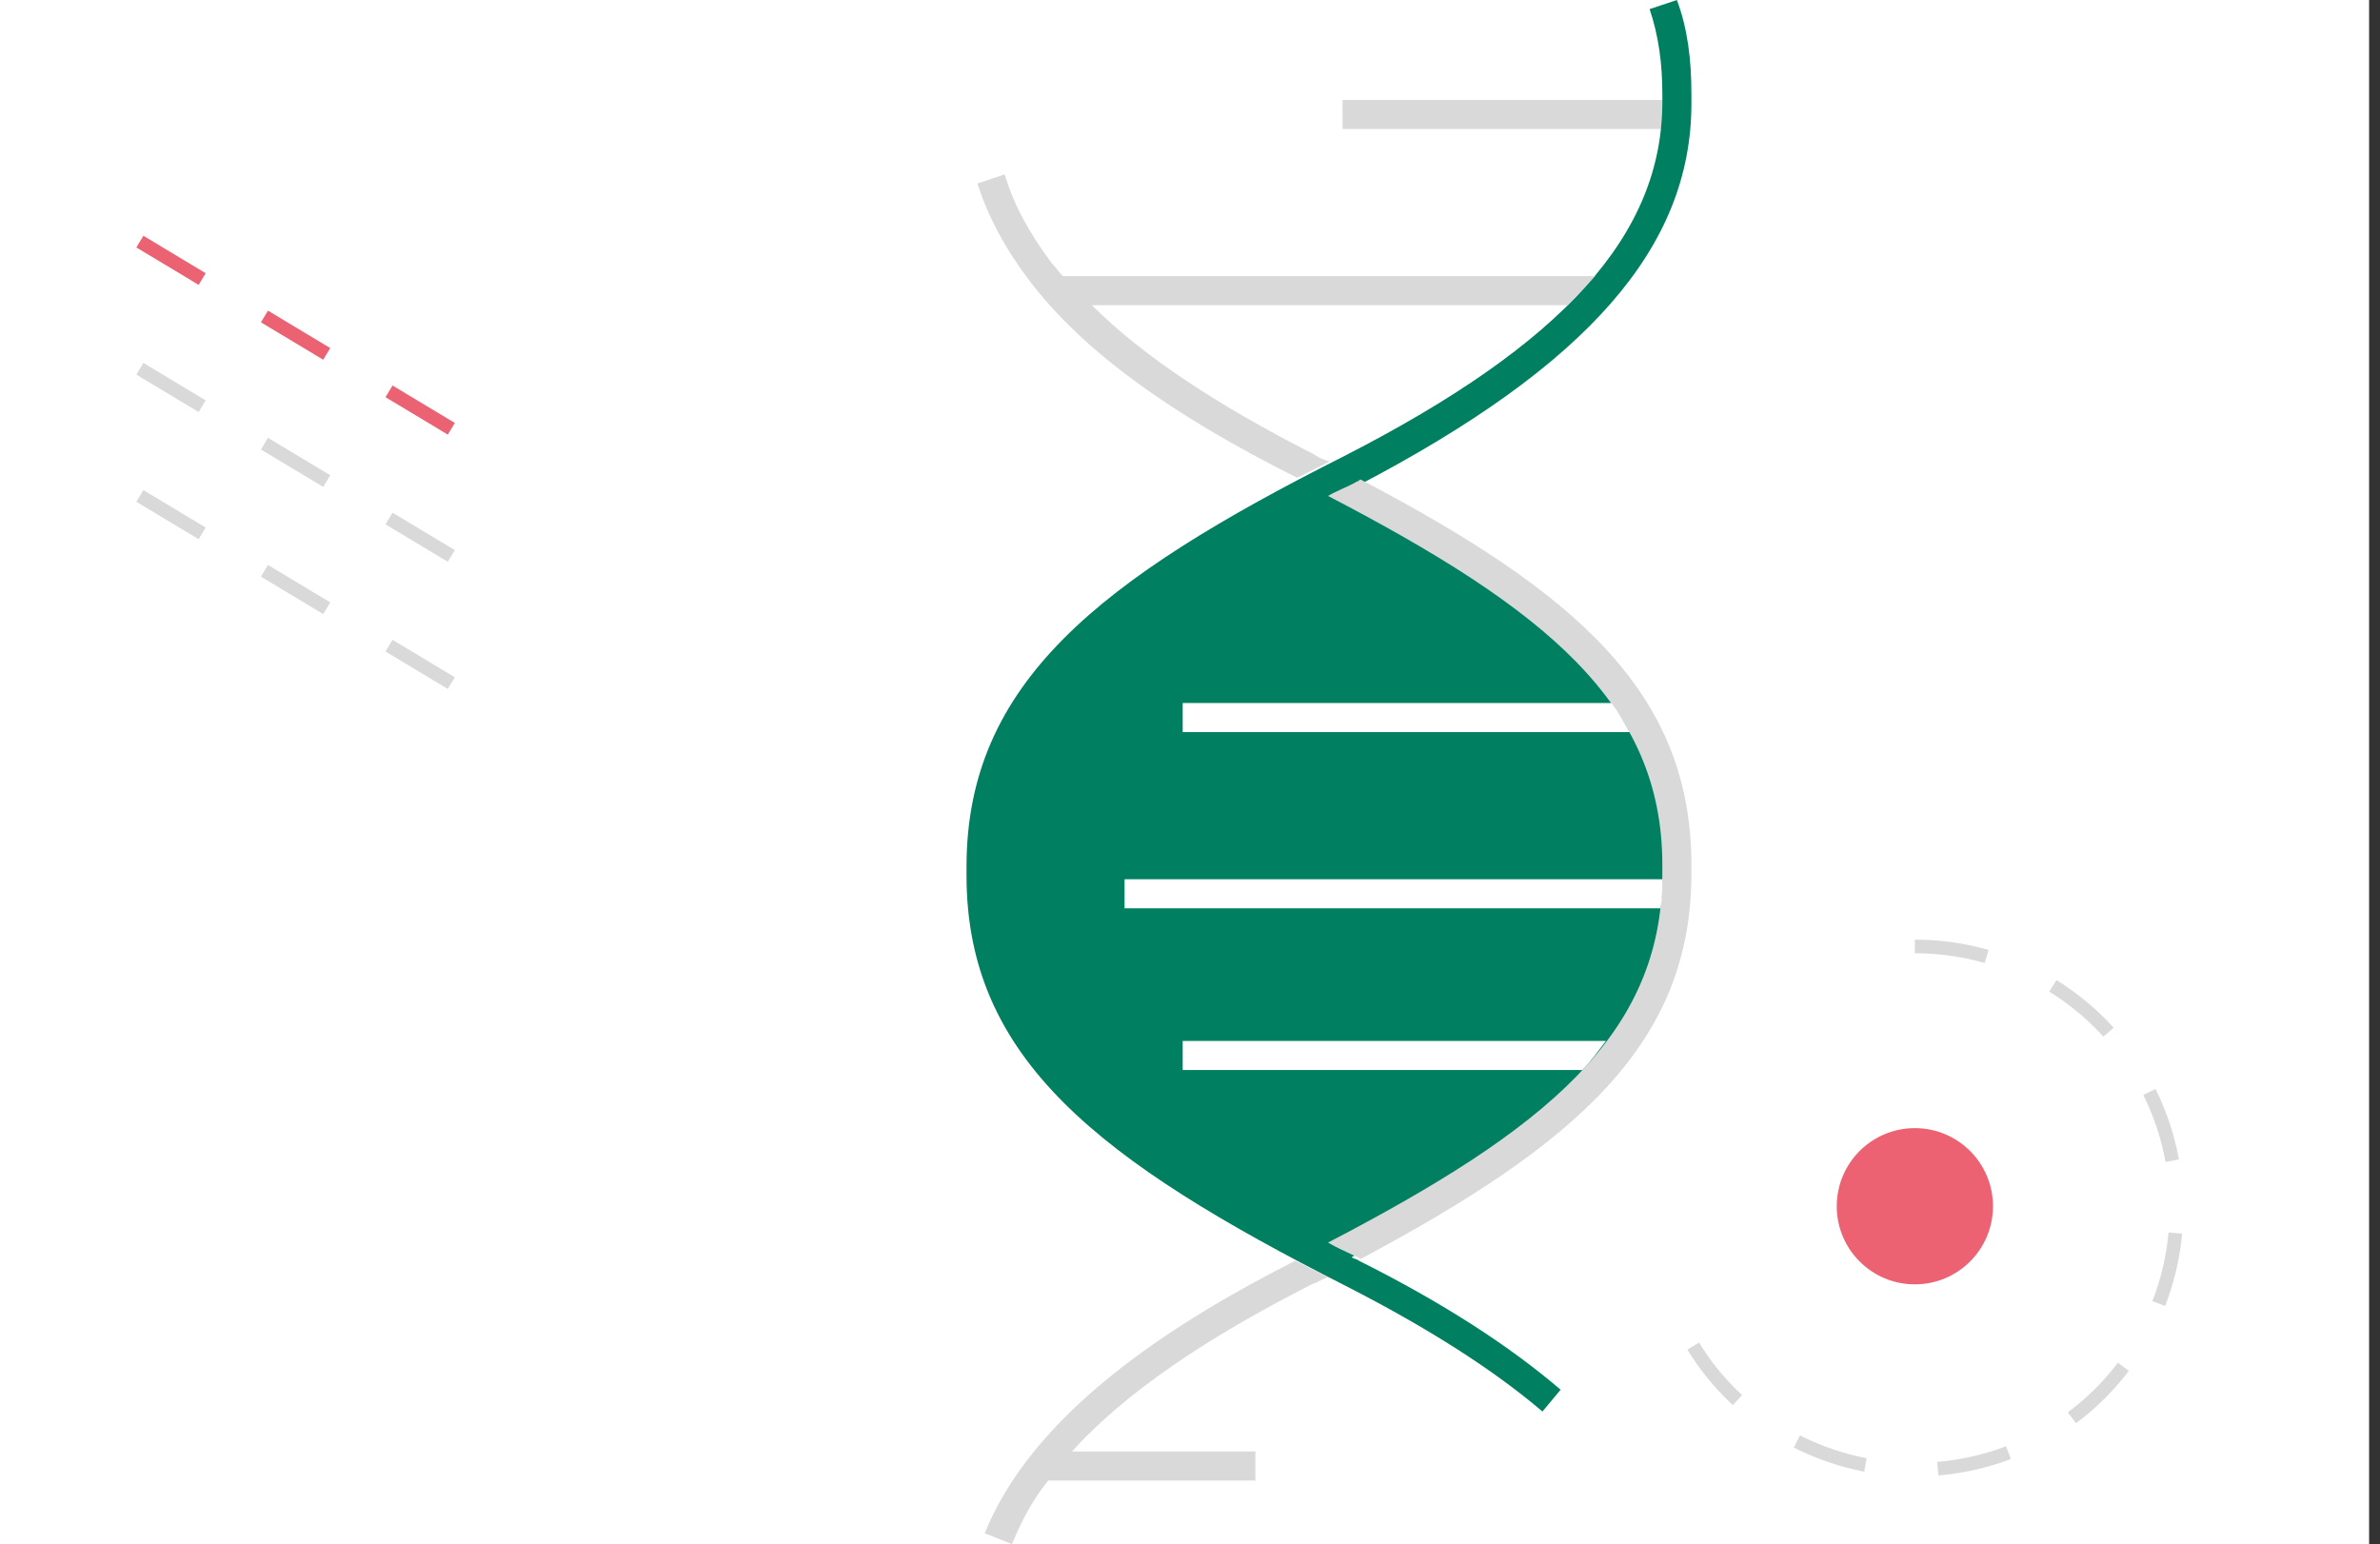
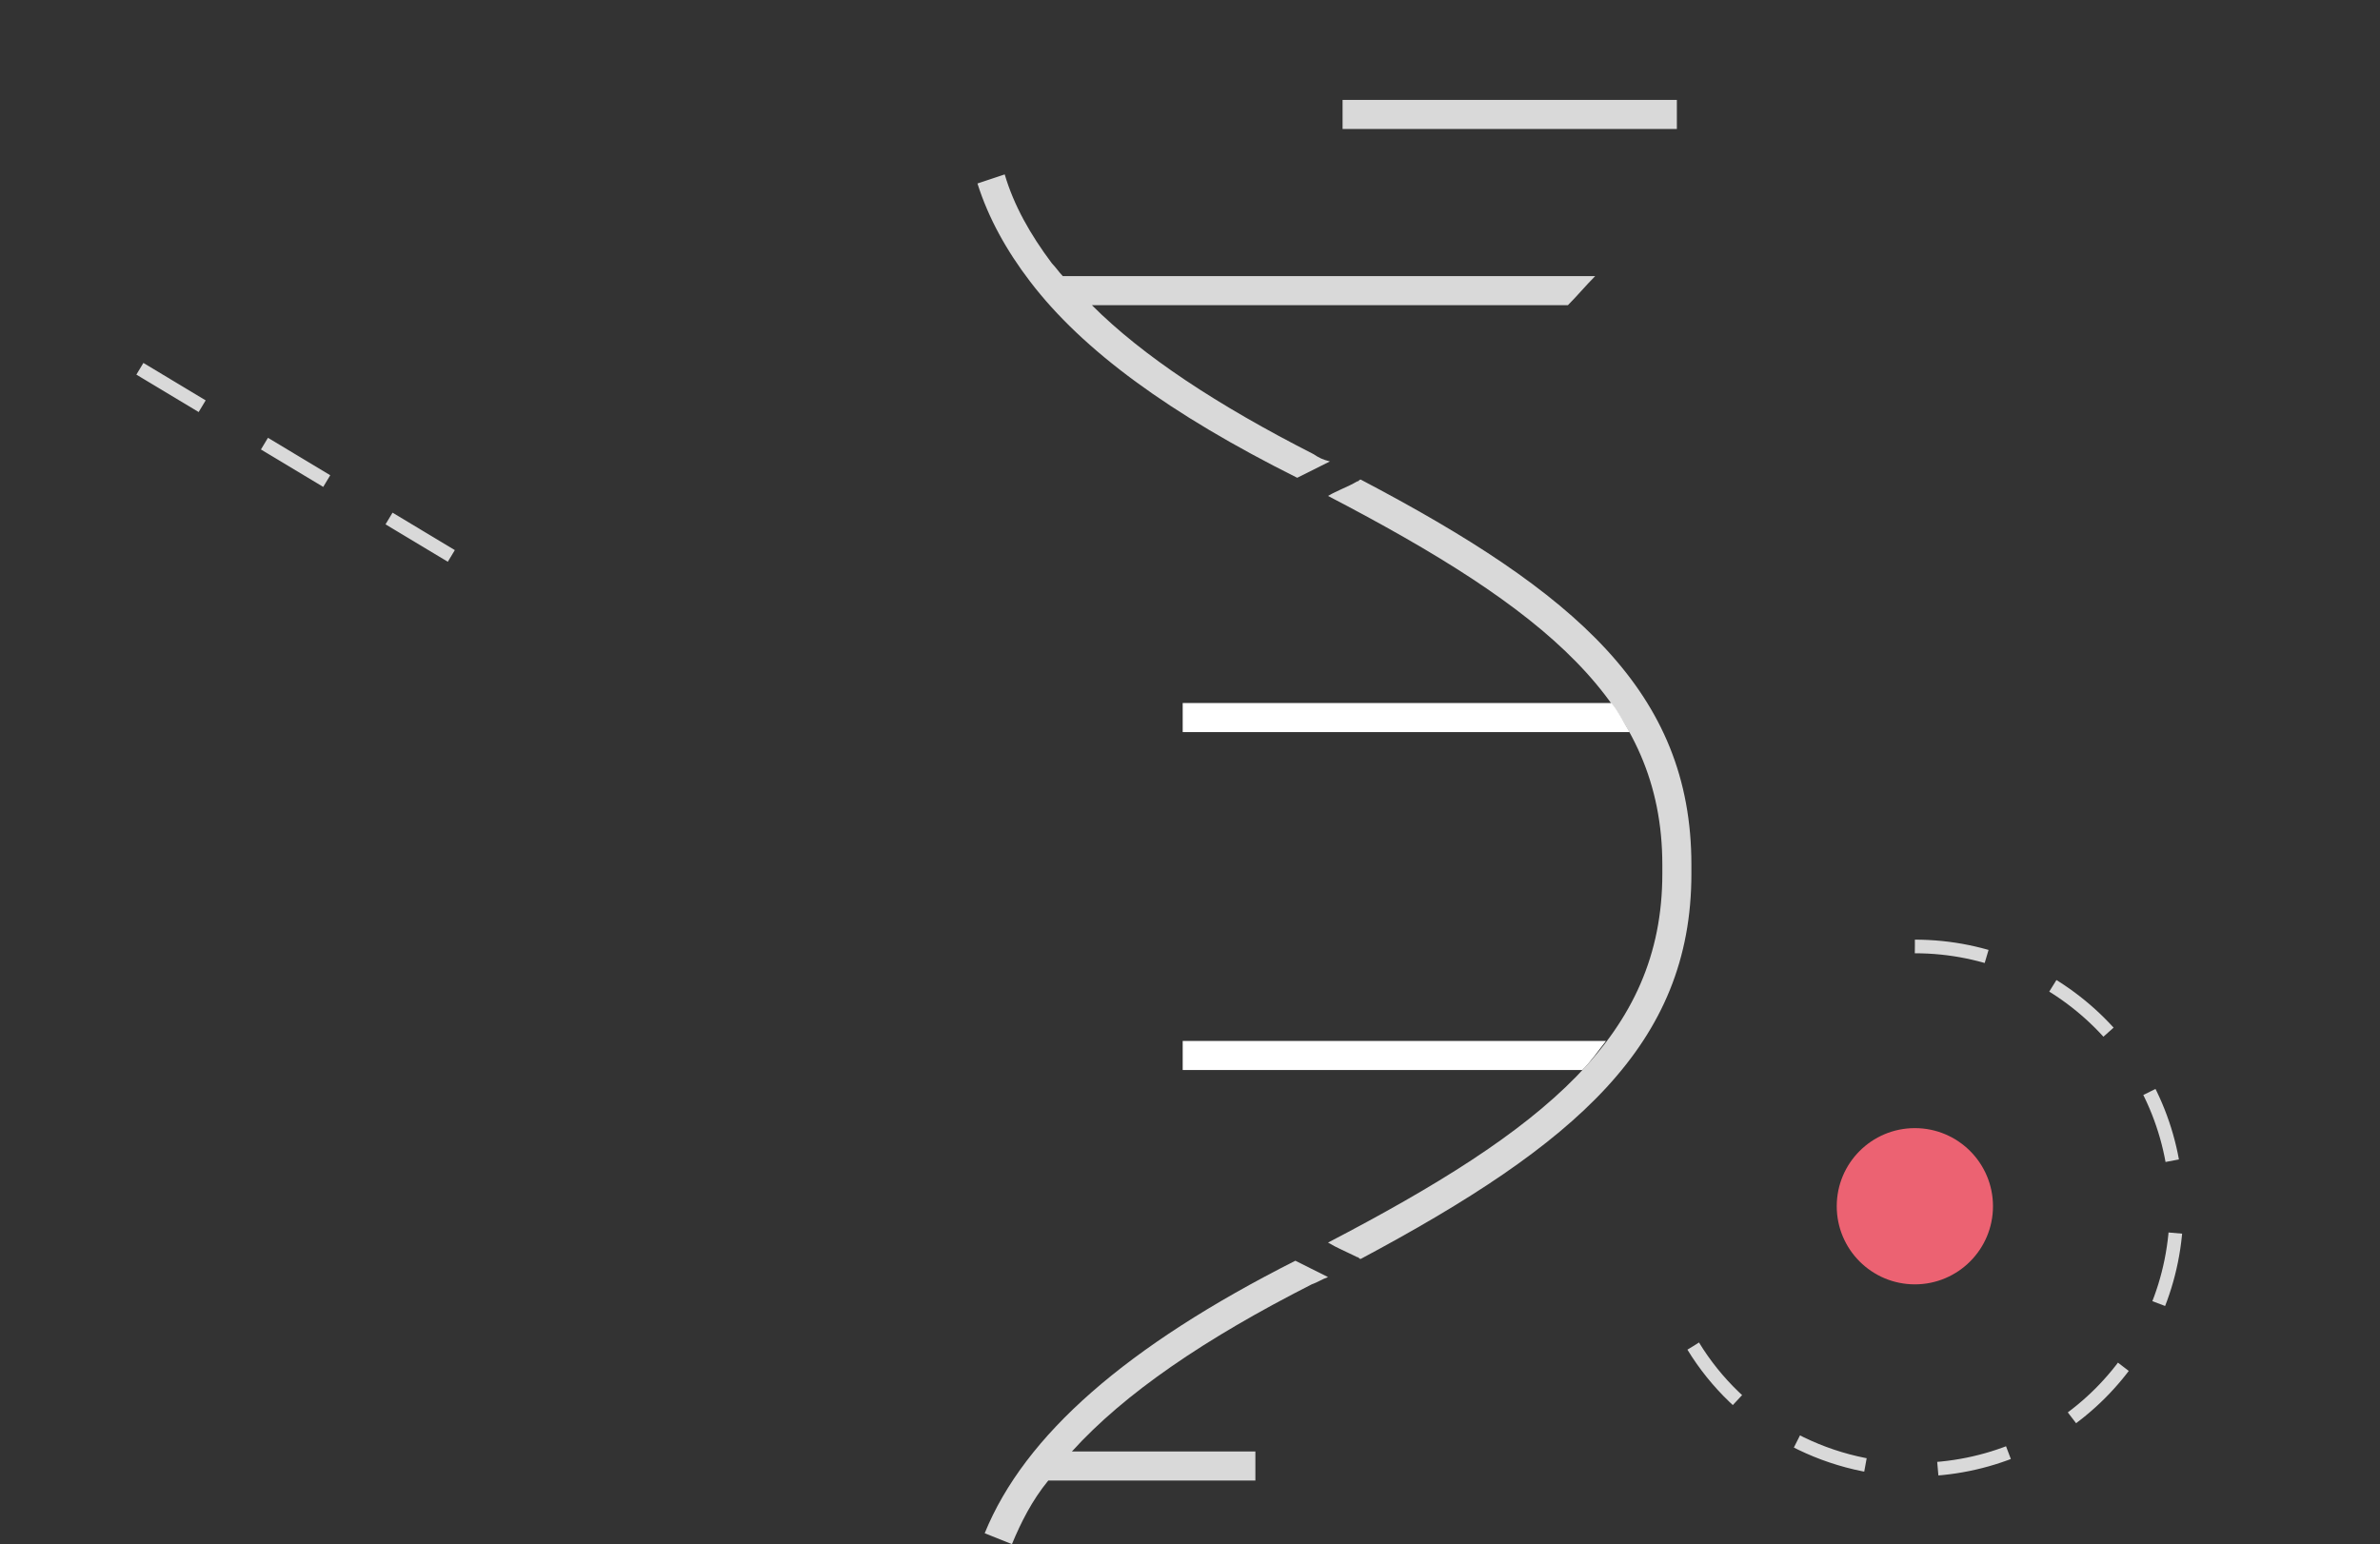
<svg xmlns="http://www.w3.org/2000/svg" width="131" height="85" viewBox="0 0 131 85" fill="none">
  <rect x="0" y="0" width="131" height="85" fill="#333333" stroke="none" />
  <g clip-path="url(#clip0_3657_29916)">
-     <path d="M130.4 0H0V85H130.4V0Z" fill="white" />
    <path d="M92.298 5.5H73.898V7.1H92.298V5.5Z" fill="#D9D9D9" />
-     <path d="M93.099 5.7V5.2C93.099 3.3 92.899 1.6 92.299 0L90.799 0.5C91.299 2 91.499 3.5 91.499 5.2V5.6C91.499 12.9 86.099 18.9 73.999 25.1C60.499 31.9 53.199 37.6 53.199 47.7V48.2C53.199 58.3 60.499 63.9 74.099 70.8C78.599 73.1 82.199 75.4 84.899 77.7L85.899 76.5C83.099 74.1 79.399 71.7 74.799 69.4C74.699 69.3 74.499 69.3 74.399 69.2C75.999 68.4 92.399 59.7 92.399 48.8V48.3C92.399 39.3 86.199 33.8 73.599 27.3C73.999 27.1 74.399 26.9 74.799 26.7C87.399 20.1 93.099 13.6 93.099 5.7Z" fill="#008060" />
    <path d="M74.898 26.4C74.798 26.4 74.798 26.5 74.698 26.5C74.198 26.8 73.598 27 73.098 27.3C84.998 33.5 91.498 38.7 91.498 47.6V48.1C91.498 57 84.998 62.2 73.098 68.4C73.598 68.7 74.098 68.9 74.698 69.2C74.798 69.2 74.798 69.3 74.898 69.3C86.698 63 93.098 57.5 93.098 48.1V47.6C93.098 38.1 86.698 32.6 74.898 26.4Z" fill="#D9D9D9" />
    <path d="M54.199 84.4L55.699 85C56.199 83.8 56.799 82.6 57.699 81.5H69.099V79.9H58.999C61.899 76.7 66.299 73.7 72.199 70.7C72.499 70.6 72.799 70.4 73.099 70.3C72.499 70 71.899 69.7 71.299 69.4C61.999 74.1 56.399 79 54.199 84.4Z" fill="#D9D9D9" />
    <path d="M72.301 25C67.001 22.3 62.901 19.6 60.101 16.8H86.301C86.801 16.3 87.301 15.7 87.801 15.2H58.501C58.301 15 58.101 14.7 57.901 14.5C56.701 12.9 55.801 11.3 55.301 9.6L53.801 10.1C54.401 12 55.401 13.8 56.701 15.5C59.601 19.3 64.401 22.8 71.401 26.3C72.001 26 72.601 25.7 73.201 25.4C72.801 25.3 72.601 25.2 72.301 25Z" fill="#D9D9D9" />
    <path d="M65.098 38.7V40.3H89.698C89.398 39.8 89.098 39.2 88.698 38.7H65.098Z" fill="white" />
    <path d="M65.098 57.3V58.9H87.098C87.598 58.4 87.998 57.8 88.398 57.3H65.098Z" fill="white" />
-     <path d="M61.898 48.4V50H91.398C91.498 49.5 91.498 48.9 91.498 48.4H61.898Z" fill="white" />
    <path d="M7.699 20.3L26.999 31.9" stroke="#D9D9D9" stroke-width="0.75" stroke-miterlimit="10" stroke-dasharray="4 4" />
-     <path d="M7.699 13.3L26.999 24.9" stroke="#EB6272" stroke-width="0.75" stroke-miterlimit="10" stroke-dasharray="4 4" />
-     <path d="M7.699 27.3L26.999 38.9" stroke="#D9D9D9" stroke-width="0.75" stroke-miterlimit="10" stroke-dasharray="4 4" />
    <path d="M105.398 70.7C107.772 70.7 109.698 68.774 109.698 66.4C109.698 64.025 107.772 62.1 105.398 62.1C103.023 62.1 101.098 64.025 101.098 66.4C101.098 68.774 103.023 70.7 105.398 70.7Z" fill="#EC6272" />
    <path d="M105.399 52.1C113.299 52.1 119.799 58.5 119.799 66.5C119.799 74.5 113.399 80.9 105.399 80.9C100.299 80.9 95.699 78.2 93.199 74.1" stroke="#D9D9D9" stroke-width="0.75" stroke-miterlimit="10" stroke-dasharray="4 4" />
  </g>
  <defs>
    <clipPath id="clip0_3657_29916">
      <rect width="130.4" height="85" fill="white" />
    </clipPath>
  </defs>
</svg>